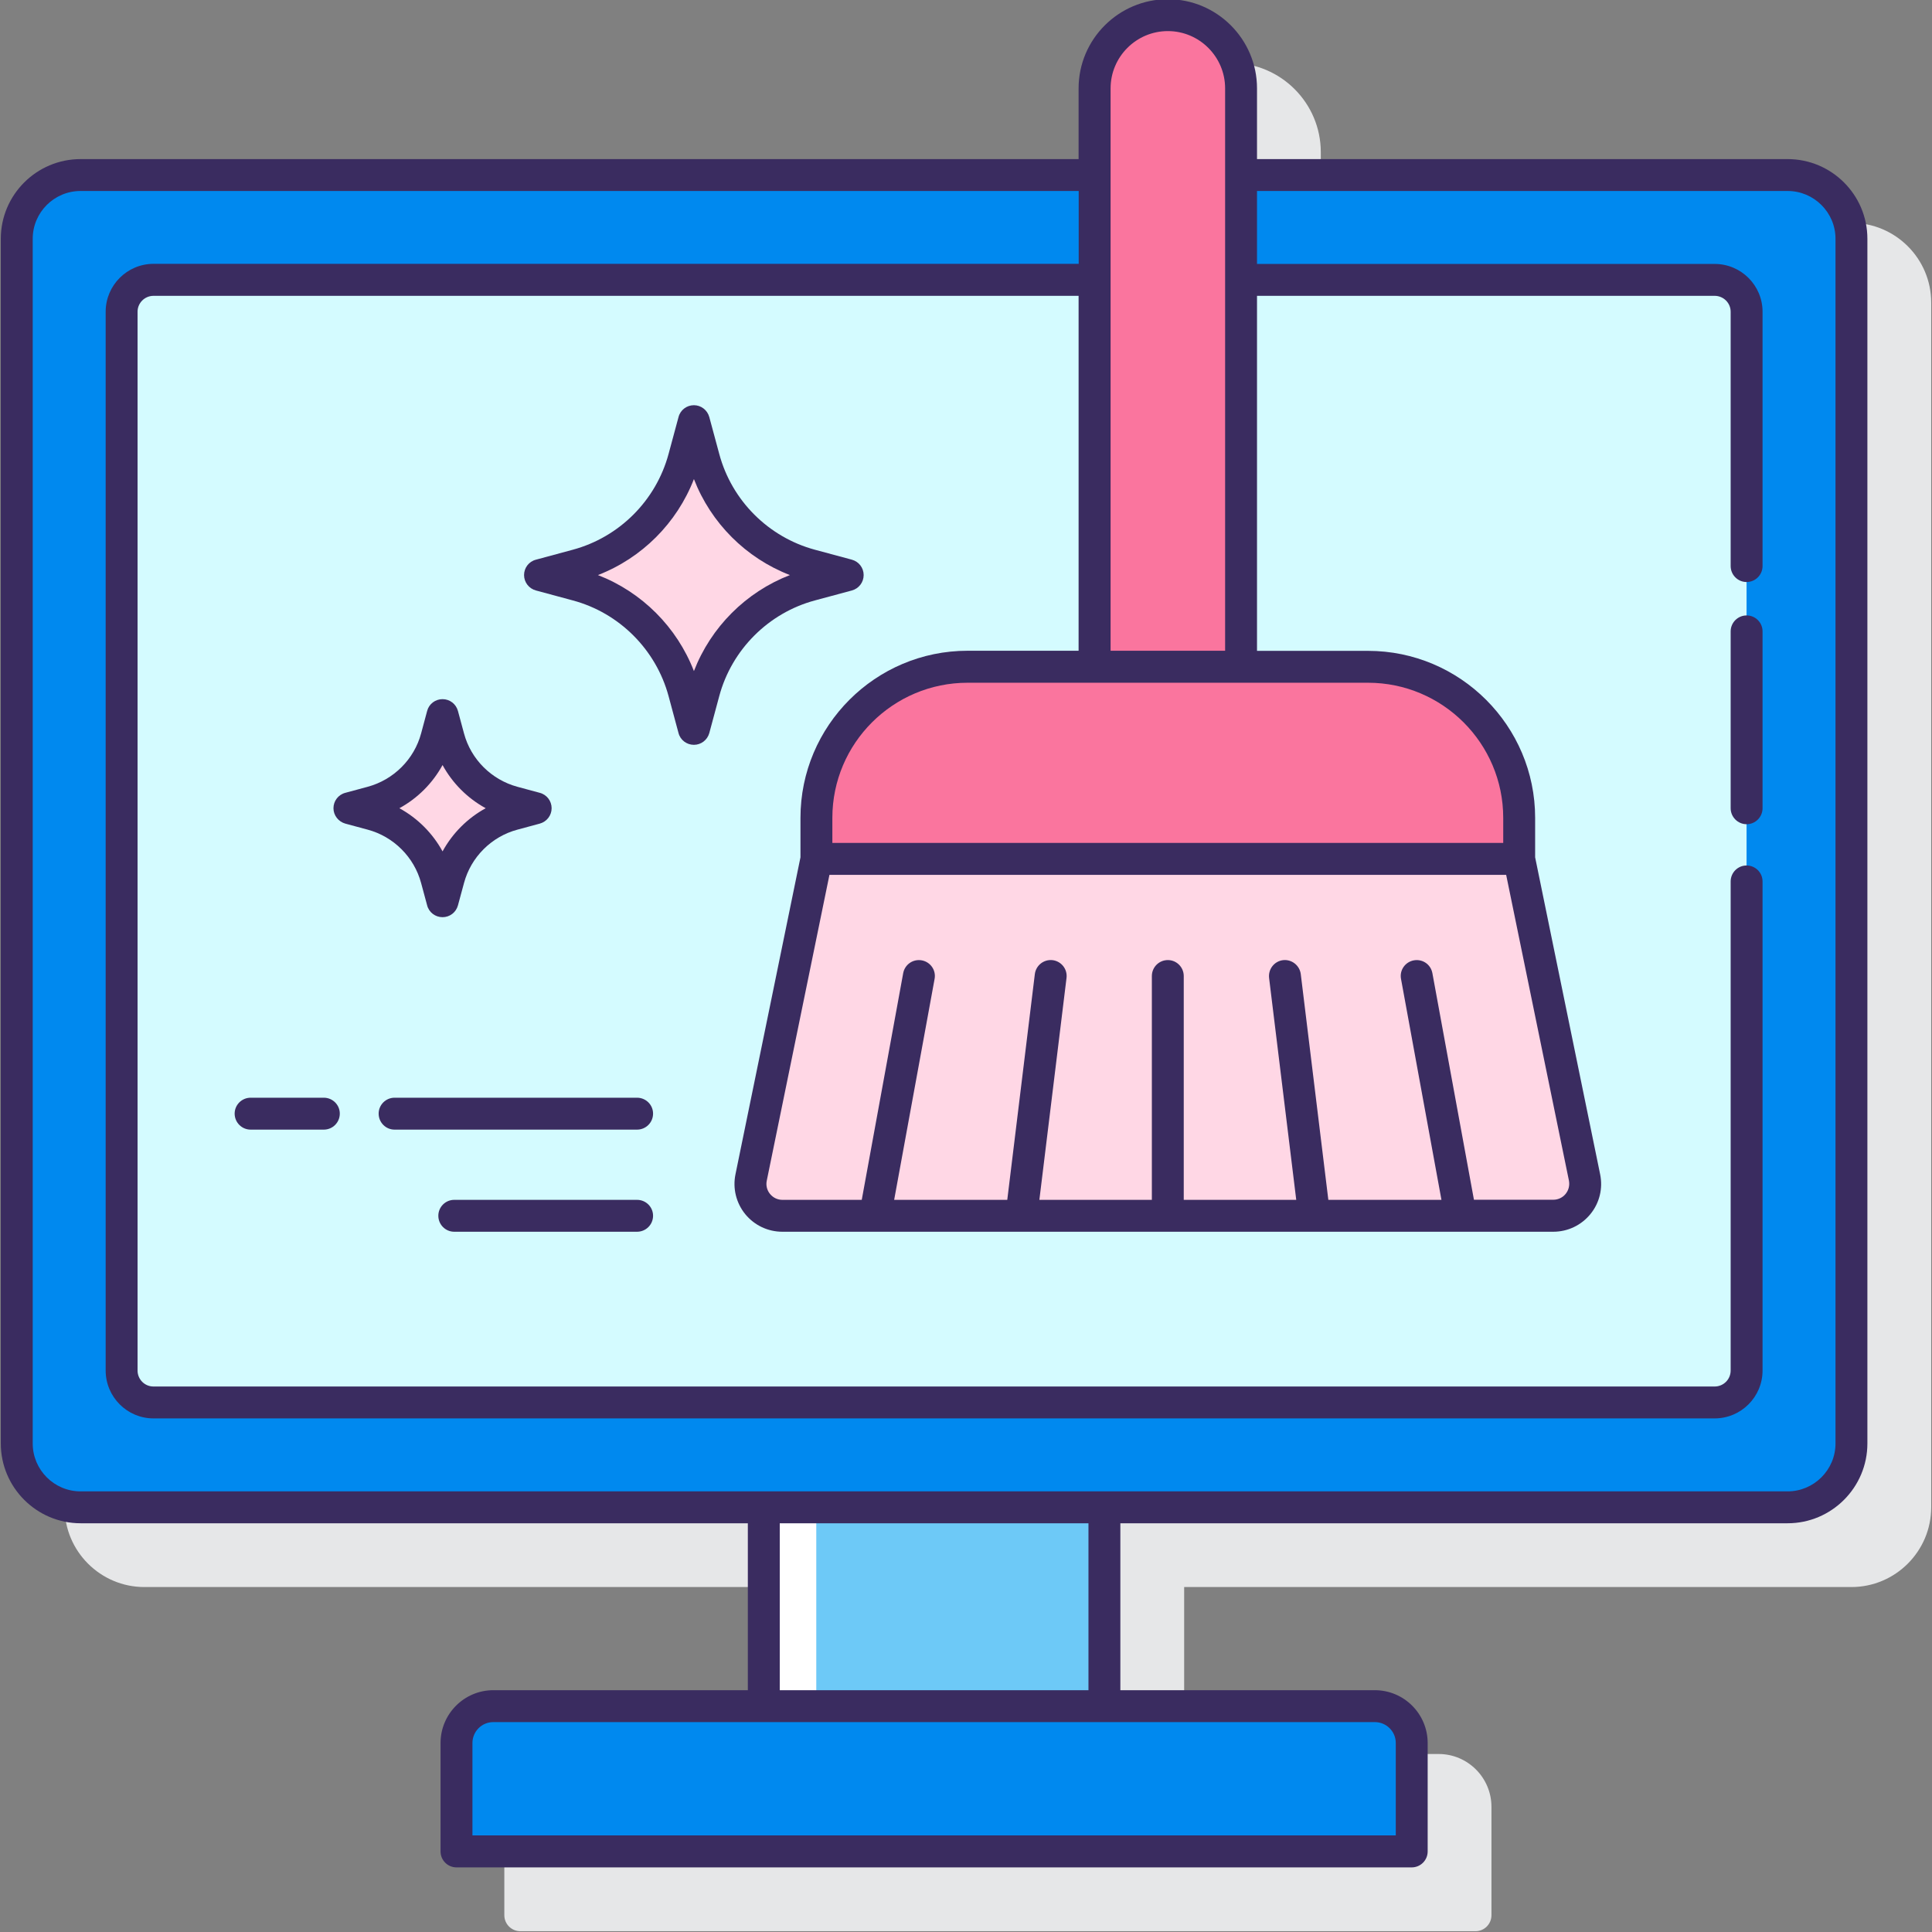
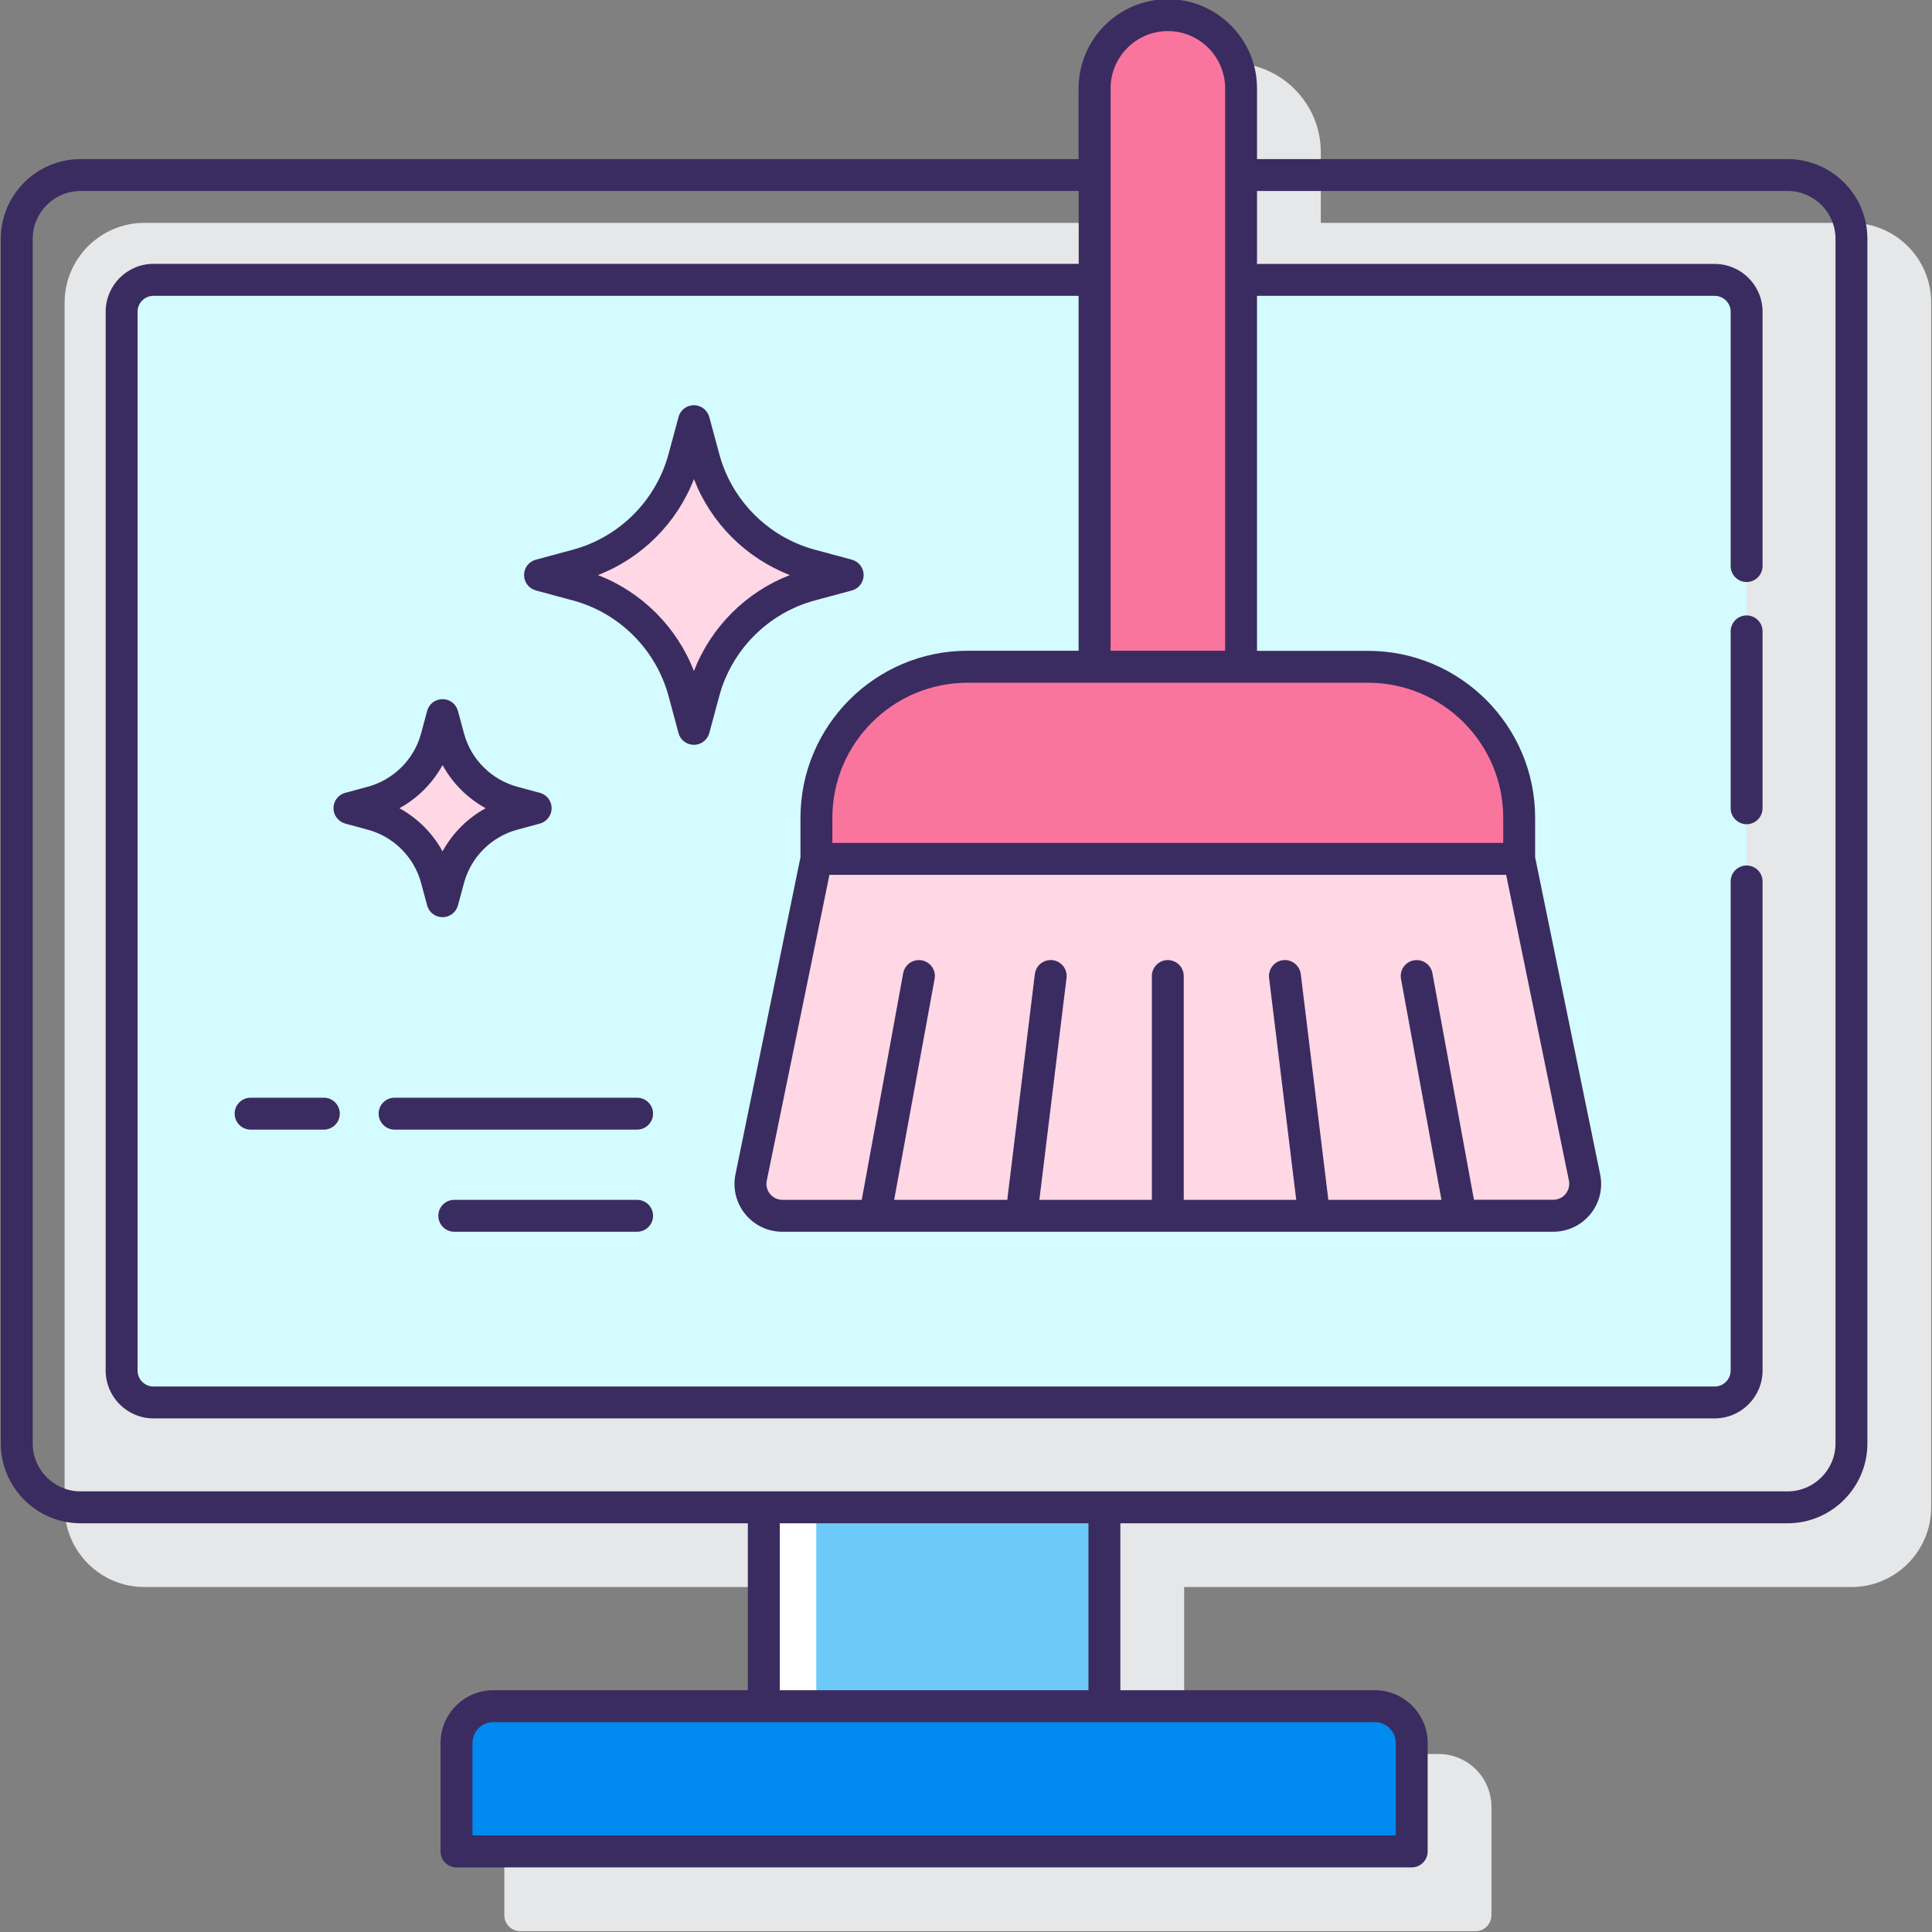
<svg xmlns="http://www.w3.org/2000/svg" width="100" zoomAndPan="magnify" viewBox="0 0 75 75" height="100" preserveAspectRatio="xMidYMid meet" version="1.0">
  <rect x="0" y="0" width="75" height="75" fill="#808080" stroke="none" />
  <path fill="#e6e7e8" d="M 71.871 8.652 L 51.273 8.652 L 51.273 5.906 C 51.273 4 49.719 2.445 47.812 2.445 C 45.902 2.445 44.352 4 44.352 5.906 L 44.352 8.652 L 5.605 8.652 C 3.898 8.652 2.508 10.043 2.508 11.75 L 2.508 58.512 C 2.508 60.219 3.898 61.609 5.605 61.609 L 31.508 61.609 L 31.508 68.09 L 21.629 68.09 C 20.5 68.09 19.578 69.012 19.578 70.141 L 19.578 74.348 C 19.578 74.691 19.855 74.969 20.199 74.969 L 57.281 74.969 C 57.621 74.969 57.898 74.691 57.898 74.348 L 57.898 70.141 C 57.898 69.012 56.98 68.09 55.848 68.09 L 45.969 68.09 L 45.969 61.609 L 71.871 61.609 C 73.578 61.609 74.969 60.219 74.969 58.512 L 74.969 11.746 C 74.969 10.039 73.578 8.652 71.871 8.652 Z M 71.871 8.652 " fill-opacity="1" fill-rule="nonzero" />
-   <path fill="#0089ef" d="M 3.129 58.512 L 69.395 58.512 C 70.762 58.512 71.871 57.402 71.871 56.035 L 71.871 9.27 C 71.871 7.902 70.762 6.793 69.395 6.793 L 3.129 6.793 C 1.758 6.793 0.648 7.902 0.648 9.27 L 0.648 56.035 C 0.648 57.402 1.758 58.512 3.129 58.512 Z M 3.129 58.512 " fill-opacity="1" fill-rule="nonzero" />
  <path fill="#d4fbff" d="M 5.957 54.441 L 66.562 54.441 C 67.246 54.441 67.801 53.887 67.801 53.203 L 67.801 12.102 C 67.801 11.418 67.246 10.863 66.562 10.863 L 5.961 10.863 C 5.273 10.863 4.719 11.418 4.719 12.102 L 4.719 53.203 C 4.719 53.887 5.273 54.441 5.957 54.441 Z M 5.957 54.441 " fill-opacity="1" fill-rule="nonzero" />
  <path fill="#0089ef" d="M 17.719 71.871 L 54.801 71.871 L 54.801 67.664 C 54.801 66.875 54.16 66.234 53.371 66.234 L 19.152 66.234 C 18.359 66.234 17.723 66.875 17.723 67.664 L 17.723 71.871 Z M 17.719 71.871 " fill-opacity="1" fill-rule="nonzero" />
  <path fill="#6dc9f7" d="M 42.871 66.234 L 29.652 66.234 L 29.652 58.512 L 42.871 58.512 Z M 42.871 66.234 " fill-opacity="1" fill-rule="nonzero" />
  <path fill="#ffffff" d="M 29.652 58.512 L 31.688 58.512 L 31.688 66.234 L 29.652 66.234 Z M 29.652 58.512 " fill-opacity="1" fill-rule="nonzero" />
  <path fill="#ffd7e5" d="M 60.297 47.195 L 30.371 47.195 C 29.586 47.195 29 46.477 29.156 45.707 L 31.695 33.344 L 58.977 33.344 L 61.512 45.707 C 61.668 46.477 61.082 47.195 60.297 47.195 Z M 60.297 47.195 " fill-opacity="1" fill-rule="nonzero" />
-   <path fill="#fa759e" d="M 53.105 25.883 L 37.562 25.883 C 34.32 25.883 31.695 28.512 31.695 31.75 L 31.695 33.344 L 58.977 33.344 L 58.977 31.75 C 58.977 28.512 56.348 25.883 53.105 25.883 Z M 53.105 25.883 " fill-opacity="1" fill-rule="nonzero" />
+   <path fill="#fa759e" d="M 53.105 25.883 L 37.562 25.883 C 34.32 25.883 31.695 28.512 31.695 31.75 L 31.695 33.344 L 58.977 33.344 L 58.977 31.75 C 58.977 28.512 56.348 25.883 53.105 25.883 Z " fill-opacity="1" fill-rule="nonzero" />
  <path fill="#fa759e" d="M 48.176 25.883 L 42.492 25.883 L 42.492 3.43 C 42.492 1.863 43.766 0.59 45.332 0.59 C 46.902 0.59 48.176 1.863 48.176 3.43 Z M 48.176 25.883 " fill-opacity="1" fill-rule="nonzero" />
  <path fill="#ffd7e5" d="M 22.402 21.938 L 20.965 22.324 L 22.402 22.711 C 24.426 23.254 26.008 24.836 26.551 26.859 L 26.938 28.297 L 27.324 26.859 C 27.867 24.836 29.449 23.254 31.473 22.711 L 32.91 22.324 L 31.473 21.938 C 29.449 21.391 27.867 19.812 27.324 17.789 L 26.938 16.352 L 26.551 17.789 C 26.008 19.812 24.426 21.395 22.402 21.938 Z M 22.402 21.938 " fill-opacity="1" fill-rule="nonzero" />
  <path fill="#ffd7e5" d="M 14.434 31.141 L 13.566 31.375 L 14.434 31.609 C 15.66 31.938 16.617 32.895 16.945 34.121 L 17.18 34.988 L 17.414 34.121 C 17.742 32.895 18.699 31.938 19.926 31.609 L 20.793 31.375 L 19.926 31.141 C 18.699 30.812 17.742 29.855 17.414 28.629 L 17.18 27.762 L 16.945 28.629 C 16.617 29.855 15.66 30.812 14.434 31.141 Z M 14.434 31.141 " fill-opacity="1" fill-rule="nonzero" />
  <path fill="#3a2c60" d="M 69.395 6.176 L 48.797 6.176 L 48.797 3.43 C 48.797 1.523 47.242 -0.031 45.336 -0.031 C 43.426 -0.031 41.871 1.523 41.871 3.43 L 41.871 6.176 L 3.129 6.176 C 1.422 6.176 0.031 7.562 0.031 9.27 L 0.031 56.035 C 0.031 57.742 1.422 59.133 3.129 59.133 L 29.031 59.133 L 29.031 65.613 L 19.152 65.613 C 18.02 65.613 17.102 66.535 17.102 67.664 L 17.102 71.871 C 17.102 72.215 17.379 72.492 17.723 72.492 L 54.801 72.492 C 55.145 72.492 55.422 72.215 55.422 71.871 L 55.422 67.664 C 55.422 66.535 54.504 65.613 53.371 65.613 L 43.492 65.613 L 43.492 59.133 L 69.395 59.133 C 71.102 59.133 72.492 57.742 72.492 56.035 L 72.492 9.27 C 72.492 7.562 71.102 6.176 69.395 6.176 Z M 57.219 46.578 L 55.605 37.777 C 55.543 37.441 55.227 37.219 54.883 37.281 C 54.547 37.344 54.324 37.664 54.387 38 L 55.957 46.578 L 51.566 46.578 L 50.496 37.816 C 50.453 37.477 50.145 37.234 49.805 37.273 C 49.465 37.316 49.227 37.625 49.266 37.965 L 50.32 46.578 L 45.953 46.578 L 45.953 37.891 C 45.953 37.547 45.676 37.27 45.336 37.27 C 44.992 37.27 44.715 37.547 44.715 37.891 L 44.715 46.578 L 40.348 46.578 L 41.402 37.965 C 41.445 37.625 41.203 37.316 40.863 37.273 C 40.523 37.234 40.215 37.473 40.172 37.816 L 39.102 46.578 L 34.711 46.578 L 36.281 38 C 36.344 37.664 36.121 37.344 35.785 37.281 C 35.445 37.219 35.125 37.441 35.062 37.777 L 33.453 46.578 L 30.371 46.578 C 30.184 46.578 30.008 46.492 29.891 46.348 C 29.773 46.203 29.727 46.016 29.766 45.832 L 32.199 33.961 L 58.469 33.961 L 60.906 45.832 C 60.941 46.016 60.895 46.203 60.777 46.348 C 60.66 46.492 60.484 46.574 60.297 46.574 L 57.219 46.574 Z M 58.355 32.723 L 32.312 32.723 L 32.312 31.75 C 32.312 28.855 34.668 26.504 37.562 26.504 L 53.105 26.504 C 56 26.504 58.355 28.855 58.355 31.75 Z M 43.113 3.43 C 43.113 2.207 44.109 1.207 45.336 1.207 C 46.562 1.207 47.559 2.207 47.559 3.43 L 47.559 25.262 L 43.113 25.262 Z M 54.184 67.664 L 54.184 71.25 L 18.34 71.25 L 18.34 67.664 C 18.34 67.215 18.703 66.852 19.148 66.852 L 53.371 66.852 C 53.82 66.852 54.184 67.215 54.184 67.664 Z M 42.254 65.613 L 30.27 65.613 L 30.27 59.133 L 42.254 59.133 Z M 71.254 56.035 C 71.254 57.059 70.418 57.895 69.395 57.895 L 3.129 57.895 C 2.102 57.895 1.27 57.059 1.27 56.035 L 1.27 9.27 C 1.27 8.246 2.102 7.414 3.129 7.414 L 41.875 7.414 L 41.875 10.242 L 5.961 10.242 C 4.934 10.242 4.102 11.078 4.102 12.102 L 4.102 53.203 C 4.102 54.227 4.934 55.062 5.957 55.062 L 66.562 55.062 C 67.59 55.062 68.422 54.227 68.422 53.203 L 68.422 34.219 C 68.422 33.875 68.145 33.598 67.801 33.598 C 67.461 33.598 67.184 33.875 67.184 34.219 L 67.184 53.203 C 67.184 53.547 66.906 53.824 66.562 53.824 L 5.957 53.824 C 5.617 53.824 5.34 53.547 5.34 53.203 L 5.34 12.102 C 5.34 11.762 5.617 11.484 5.961 11.484 L 41.871 11.484 L 41.871 25.262 L 37.562 25.262 C 33.984 25.262 31.074 28.172 31.074 31.75 L 31.074 33.281 L 28.551 45.586 C 28.438 46.133 28.578 46.699 28.93 47.133 C 29.285 47.566 29.809 47.816 30.371 47.816 L 60.297 47.816 C 60.859 47.816 61.383 47.566 61.738 47.133 C 62.094 46.699 62.23 46.133 62.117 45.586 L 59.594 33.281 L 59.594 31.75 C 59.594 28.176 56.684 25.266 53.105 25.266 L 48.797 25.266 L 48.797 11.484 L 66.562 11.484 C 66.906 11.484 67.184 11.762 67.184 12.102 L 67.184 21.973 C 67.184 22.316 67.461 22.594 67.801 22.594 C 68.145 22.594 68.422 22.316 68.422 21.973 L 68.422 12.102 C 68.422 11.078 67.59 10.246 66.562 10.246 L 48.797 10.246 L 48.797 7.414 L 69.395 7.414 C 70.418 7.414 71.254 8.246 71.254 9.27 Z M 71.254 56.035 " fill-opacity="1" fill-rule="nonzero" />
  <path fill="#3a2c60" d="M 67.805 23.891 C 67.461 23.891 67.184 24.168 67.184 24.512 L 67.184 31.375 C 67.184 31.715 67.461 31.996 67.805 31.996 C 68.145 31.996 68.422 31.715 68.422 31.375 L 68.422 24.512 C 68.422 24.168 68.145 23.891 67.805 23.891 Z M 67.805 23.891 " fill-opacity="1" fill-rule="nonzero" />
  <path fill="#3a2c60" d="M 12.57 42.613 L 9.73 42.613 C 9.387 42.613 9.109 42.891 9.109 43.23 C 9.109 43.574 9.387 43.852 9.73 43.852 L 12.57 43.852 C 12.914 43.852 13.191 43.574 13.191 43.23 C 13.191 42.891 12.914 42.613 12.57 42.613 Z M 12.57 42.613 " fill-opacity="1" fill-rule="nonzero" />
  <path fill="#3a2c60" d="M 24.73 42.613 L 15.316 42.613 C 14.977 42.613 14.699 42.891 14.699 43.23 C 14.699 43.574 14.977 43.852 15.316 43.852 L 24.73 43.852 C 25.074 43.852 25.352 43.574 25.352 43.23 C 25.352 42.891 25.074 42.613 24.73 42.613 Z M 24.73 42.613 " fill-opacity="1" fill-rule="nonzero" />
  <path fill="#3a2c60" d="M 24.73 46.578 L 17.633 46.578 C 17.293 46.578 17.016 46.855 17.016 47.195 C 17.016 47.539 17.293 47.816 17.633 47.816 L 24.73 47.816 C 25.074 47.816 25.352 47.539 25.352 47.195 C 25.352 46.855 25.074 46.578 24.73 46.578 Z M 24.73 46.578 " fill-opacity="1" fill-rule="nonzero" />
  <path fill="#3a2c60" d="M 31.633 23.309 L 33.07 22.922 C 33.34 22.848 33.527 22.605 33.527 22.324 C 33.527 22.043 33.34 21.801 33.07 21.727 L 31.633 21.34 C 29.828 20.852 28.406 19.43 27.922 17.625 L 27.535 16.191 C 27.461 15.918 27.215 15.73 26.938 15.73 C 26.656 15.73 26.41 15.918 26.34 16.191 L 25.953 17.625 C 25.465 19.43 24.043 20.852 22.238 21.34 L 20.805 21.727 C 20.531 21.797 20.344 22.043 20.344 22.324 C 20.344 22.602 20.531 22.848 20.805 22.922 L 22.238 23.309 C 24.043 23.793 25.465 25.219 25.953 27.02 L 26.34 28.457 C 26.41 28.727 26.656 28.914 26.938 28.914 C 27.215 28.914 27.461 28.727 27.535 28.457 L 27.922 27.02 C 28.406 25.219 29.832 23.793 31.633 23.309 Z M 26.938 26.051 C 26.277 24.344 24.918 22.984 23.211 22.324 C 24.918 21.664 26.277 20.305 26.938 18.598 C 27.598 20.305 28.957 21.664 30.664 22.324 C 28.957 22.984 27.598 24.344 26.938 26.051 Z M 26.938 26.051 " fill-opacity="1" fill-rule="nonzero" />
  <path fill="#3a2c60" d="M 16.348 34.281 L 16.582 35.148 C 16.652 35.418 16.898 35.605 17.18 35.605 C 17.461 35.605 17.703 35.418 17.777 35.148 L 18.012 34.281 C 18.281 33.273 19.078 32.477 20.086 32.207 L 20.953 31.973 C 21.227 31.898 21.414 31.652 21.414 31.375 C 21.414 31.094 21.227 30.848 20.953 30.777 L 20.086 30.543 C 19.078 30.27 18.281 29.477 18.012 28.469 L 17.777 27.598 C 17.703 27.328 17.461 27.141 17.18 27.141 C 16.898 27.141 16.652 27.328 16.582 27.598 L 16.348 28.469 C 16.078 29.477 15.281 30.27 14.273 30.543 L 13.406 30.777 C 13.133 30.848 12.945 31.094 12.945 31.375 C 12.945 31.652 13.137 31.898 13.406 31.973 L 14.273 32.207 C 15.281 32.477 16.078 33.273 16.348 34.281 Z M 17.18 29.699 C 17.566 30.406 18.148 30.988 18.855 31.375 C 18.148 31.762 17.566 32.344 17.18 33.051 C 16.793 32.344 16.211 31.762 15.504 31.375 C 16.211 30.988 16.793 30.406 17.18 29.699 Z M 17.18 29.699 " fill-opacity="1" fill-rule="nonzero" />
</svg>